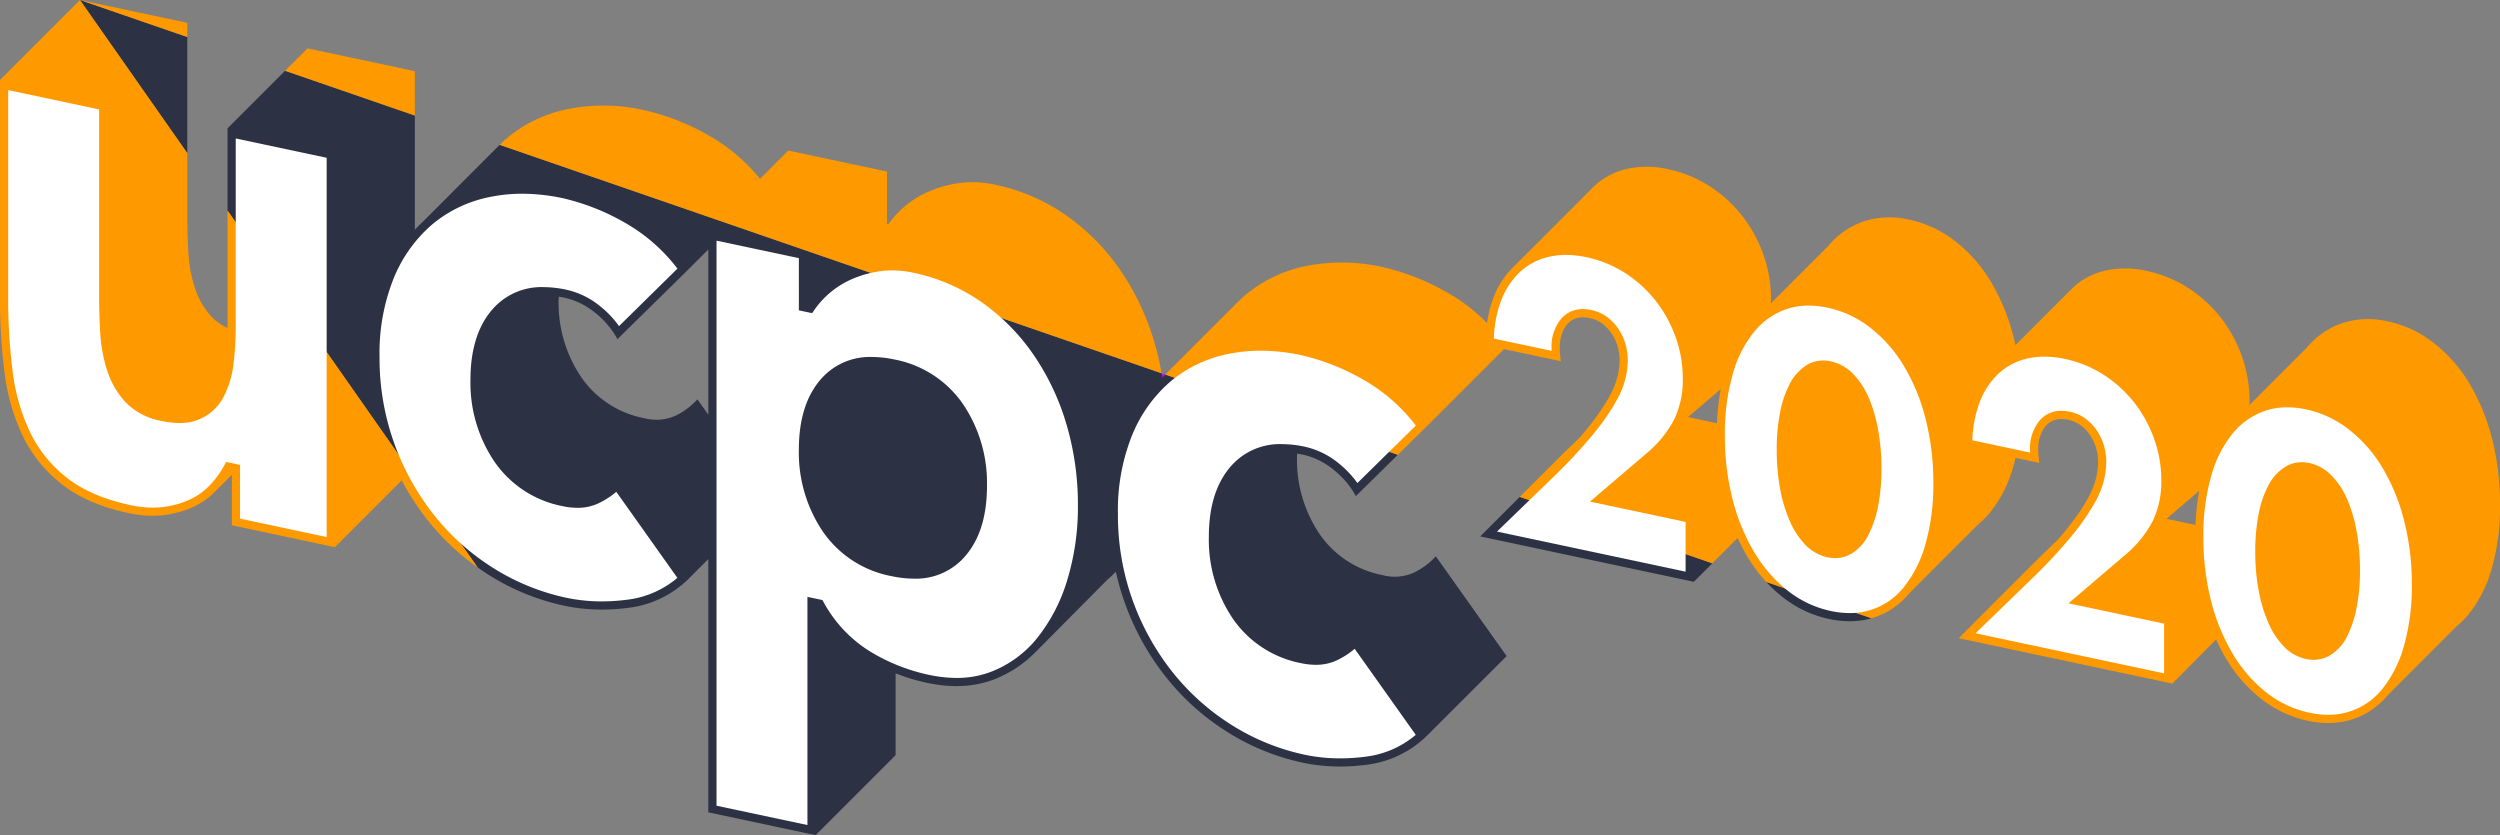
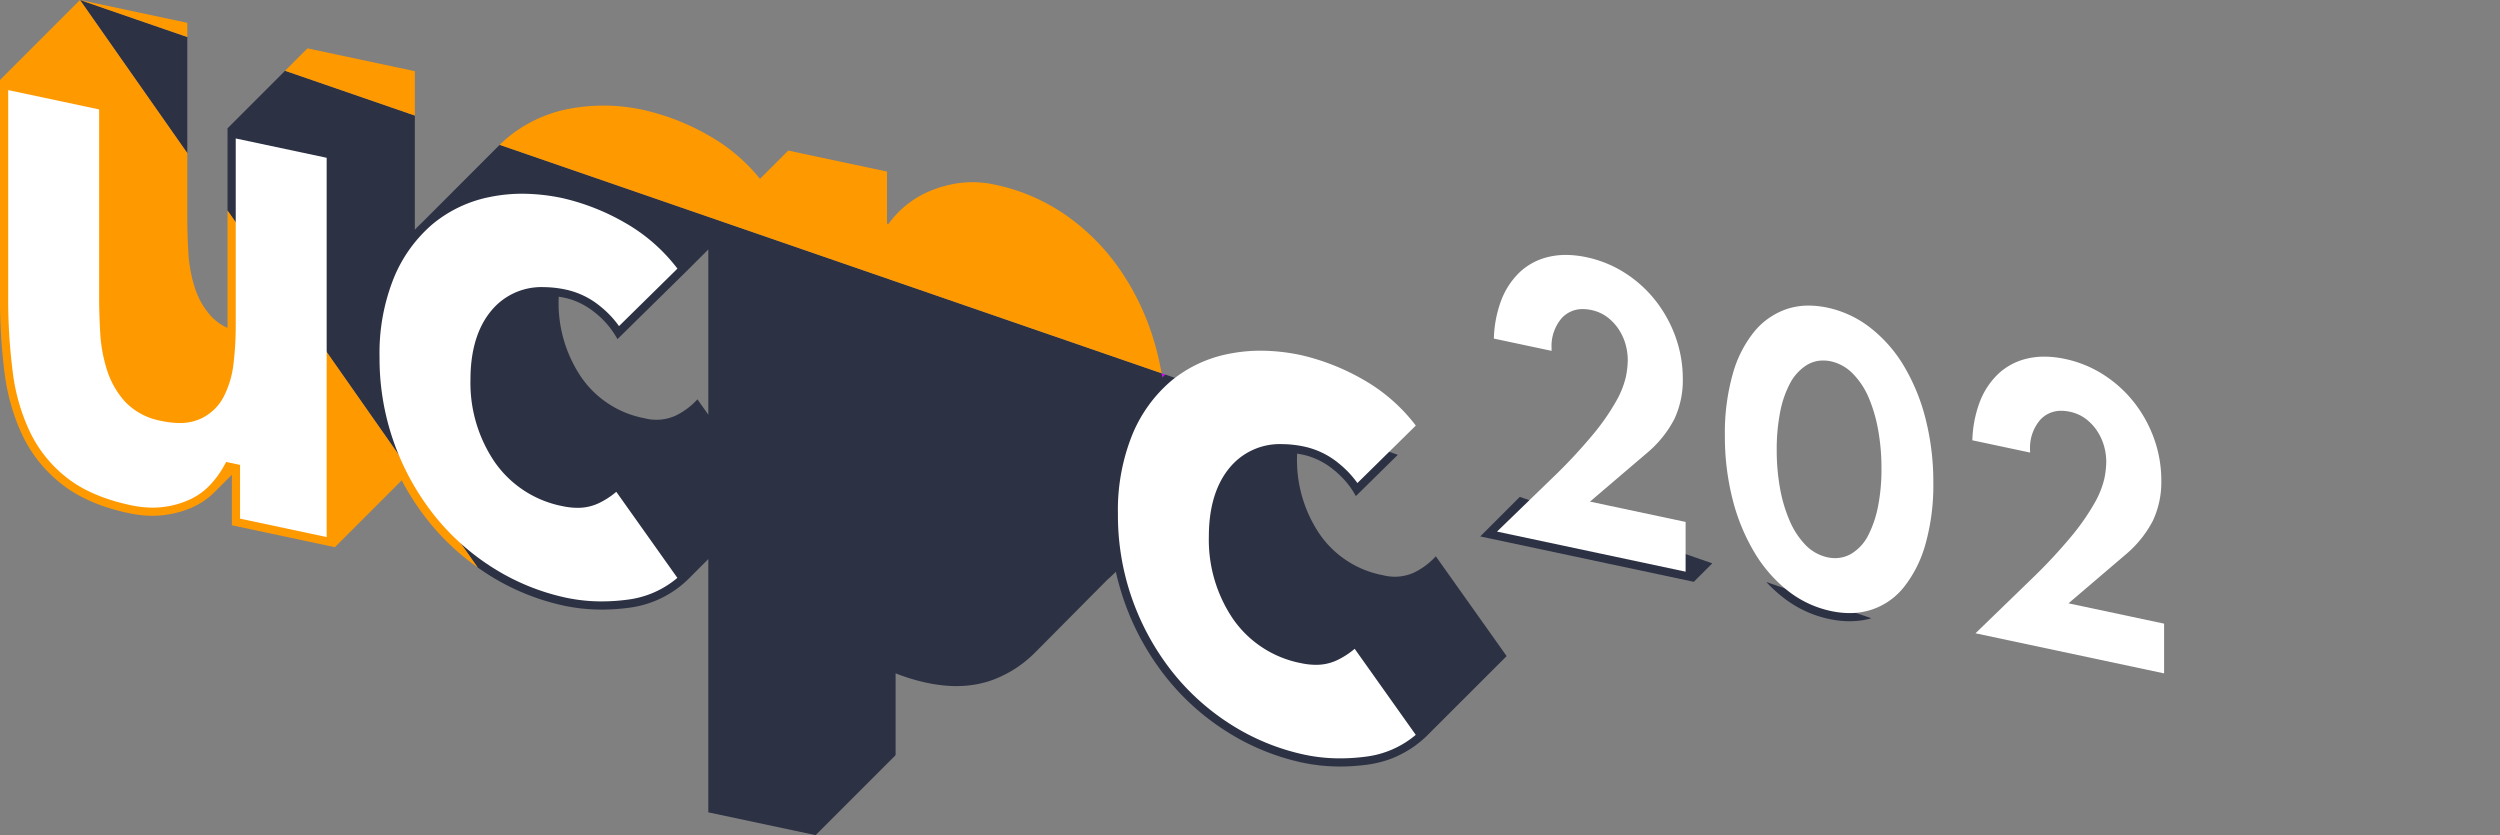
<svg xmlns="http://www.w3.org/2000/svg" viewBox="0 0 598.681 200">
  <rect x="0" y="0" width="598.681" height="200" fill="#808080" stroke="none" />
  <defs>
    <style>.cls-1{fill:#d300ff;}.cls-2{fill:none;}.cls-3{fill:#2c3144;}.cls-4{fill:#f90;}.cls-5{fill:#fff;}</style>
  </defs>
  <g id="레이어_2" data-name="레이어 2">
    <g id="레이어_1-2" data-name="레이어 1">
      <path class="cls-1" d="M34.144,96.953c.2.155.416.3.623.448a12.634,12.634,0,0,1-1.807-1.117l-.008-.006c-.253-.189-.493-.389-.725-.595-.023-.02-.049-.039-.072-.059-.25-.227-.489-.463-.714-.71a17.64,17.64,0,0,1-1.287-1.588A33.834,33.834,0,0,0,34.144,96.953Z" />
      <path class="cls-2" d="M418.639,133.6c-.483-.783-.936-1.6-1.369-2.433-.4-.759-.778-1.548-1.144-2.345l-6.077,6.076,12.94,4.466c-.5-.548-1-1.11-1.475-1.7A39.011,39.011,0,0,1,418.639,133.6Z" />
      <path class="cls-2" d="M378.264,104.815q.466-.535.9-1.05c.291-.347.574-.688.842-1.02a56.95,56.95,0,0,0,4.806-6.751q.245-.417.46-.814a20.016,20.016,0,0,0,2.149-5.3,19.107,19.107,0,0,0,.421-3.653,11.966,11.966,0,0,0-.463-3.266,10.83,10.83,0,0,0-1.39-3.03,9.841,9.841,0,0,0-2.234-2.394,6.9,6.9,0,0,0-.682-.46,7.866,7.866,0,0,0-2.393-.913,8.385,8.385,0,0,0-.828-.136c-.082-.009-.158-.008-.238-.015-.183-.015-.367-.031-.542-.031-.021,0-.04,0-.061,0a5.71,5.71,0,0,0-.893.082c-.077.013-.154.027-.229.043a4.676,4.676,0,0,0-.852.259c-.01,0-.019.01-.029.015a4.444,4.444,0,0,0-.738.418c-.062.042-.122.086-.182.131a4.968,4.968,0,0,0-.674.606,6.569,6.569,0,0,0-.992,1.476,9.662,9.662,0,0,0-.9,4.359q0,.528.063,1.309t.189,1.816h0L360.158,83.6l-18.509,18.509h0l-6.91,6.8,29.206,10.079,9.683-9.684Z" />
      <path class="cls-2" d="M44.852,51.907q0,4.1.258,8.543a33.642,33.642,0,0,0,1.541,8.426,18.449,18.449,0,0,0,3.941,6.887,11.838,11.838,0,0,0,3.887,2.752c0-.187.008-.37.008-.558V50.419L44.852,36.672Z" />
      <path class="cls-1" d="M279.038,89.689l-.875-.3c.058.334.122.665.176,1Z" />
      <polygon class="cls-1" points="99.343 55.017 99.339 55.018 99.339 55.022 99.343 55.017" />
      <polygon class="cls-3" points="354.479 128.456 354.477 128.458 405.622 139.329 405.622 139.329 405.622 139.329 410.049 134.902 363.945 118.991 354.479 128.456" />
      <path class="cls-3" d="M427.15,143.186a26.91,26.91,0,0,0,10.911,5.054c.459.1.914.179,1.365.25.144.022.287.038.431.058.3.043.609.082.911.112.167.017.334.029.5.042q.416.033.827.05c.169.007.337.011.5.014.111,0,.224.01.335.01s.224-.012.337-.013q.447-.007.887-.035c.2-.012.393-.025.588-.043.3-.027.591-.064.883-.1.183-.025.367-.048.549-.079.316-.054.627-.121.938-.19.152-.034.305-.062.456-.1.19-.048.375-.111.564-.165l-25.148-8.678A32.923,32.923,0,0,0,427.15,143.186Z" />
      <polygon class="cls-3" points="44.852 8.87 19.151 0 44.852 36.672 44.852 8.87" />
      <path class="cls-3" d="M135.187,145.066c.672.143,1.35.266,2.032.375.222.036.446.063.668.095.466.067.932.13,1.4.182.262.029.526.052.79.076.44.04.881.075,1.324.1.273.016.546.031.82.042.451.019.9.029,1.358.034.177,0,.35.013.527.013.112,0,.226-.005.339-.005.215,0,.432-.007.649-.012q.6-.012,1.2-.04c.222-.011.444-.021.667-.035.424-.025.85-.058,1.277-.095.194-.017.387-.031.582-.05.62-.061,1.242-.131,1.869-.215a24.743,24.743,0,0,0,14.135-6.85h0l4.795-4.8v60.65h0l25.7,5.463h0l19.151-19.151v-19.6q1.827.725,3.721,1.3c.025.007.05.013.075.021q.907.271,1.827.51.969.249,1.955.459h0c.684.145,1.358.265,2.025.37.212.033.421.058.631.087.457.063.912.12,1.361.164.238.023.474.042.709.06.426.032.847.054,1.265.069.227.008.454.017.679.019.115,0,.233.011.348.011.184,0,.36-.02.543-.023.472-.009.94-.027,1.4-.06.28-.019.558-.045.835-.073.451-.047.9-.106,1.338-.176.264-.041.529-.081.79-.131.468-.089.928-.2,1.385-.314.219-.056.441-.1.657-.164.663-.189,1.316-.4,1.956-.645l.007,0,.011-.005c.533-.2,1.055-.428,1.569-.662.2-.09.392-.188.588-.283.308-.148.614-.3.914-.458.247-.13.49-.266.732-.4s.456-.263.68-.4c.28-.169.557-.341.83-.519.153-.1.3-.207.456-.31a28.445,28.445,0,0,0,4.429-3.751h0v.01L265.205,138.8c.695-.588,1.36-1.222,2.007-1.884.148.677.31,1.349.481,2.017.082.317.17.631.256.946q.2.72.411,1.434c.081.266.16.533.244.8.232.733.474,1.463.736,2.185l0,.012a62.543,62.543,0,0,0,9.852,17.8q1.563,1.968,3.265,3.775.852.9,1.738,1.767,1.773,1.728,3.684,3.295.955.785,1.946,1.528,1.981,1.488,4.1,2.817a55.7,55.7,0,0,0,15.695,6.794q1.182.306,2.382.561c.672.143,1.35.265,2.033.375.221.035.444.062.666.094.466.068.933.131,1.4.183.262.028.525.051.788.075.44.04.881.075,1.325.1.273.016.546.031.82.042.451.019.9.029,1.358.035.176,0,.35.013.527.013.112,0,.226,0,.338-.006.216,0,.433-.007.65-.011q.6-.013,1.2-.041.333-.015.668-.034c.422-.026.847-.059,1.273-.1.2-.017.391-.031.587-.05.62-.061,1.242-.13,1.868-.215a25.932,25.932,0,0,0,3.541-.74c.768-.215,1.525-.453,2.26-.738a24.066,24.066,0,0,0,2.605-1.215,24.591,24.591,0,0,0,2.6-1.572,26.7,26.7,0,0,0,3.133-2.585h0L360.8,157.116l-16.962-23.9a17.222,17.222,0,0,1-5.312,3.945,11.231,11.231,0,0,1-7.367.58A23.713,23.713,0,0,1,316,127.883a31.66,31.66,0,0,1-5.4-18.514c0-.254.019-.489.024-.738.455.074.915.156,1.386.256q.492.1.977.24a17.627,17.627,0,0,1,6.39,3.376q.857.693,1.617,1.435t1.424,1.529a19.369,19.369,0,0,1,2.27,3.335h0l5.623-5.532,4.429-4.358-55.7-19.223-.7.7c-.054-.336-.118-.667-.176-1l-158.5-54.7c-.264.259-.532.515-.788.784l0-.01L101.008,53.347h0c-.563.526-1.111,1.07-1.638,1.639h0l-.03.031h0l0,0V27.673L68.268,16.951,54.487,30.733V50.419l59.894,85.46c.892.631,1.8,1.248,2.729,1.833A55.538,55.538,0,0,0,135.187,145.066ZM133.8,71.046c.455.074.915.157,1.386.257q.492.105.977.24a16.265,16.265,0,0,1,1.905.661q.468.2.929.421a18.848,18.848,0,0,1,3.556,2.293,20.7,20.7,0,0,1,5.312,6.3l16.962-16.689h0l4.795-4.8V99.305l-2.607-3.673a17.22,17.22,0,0,1-5.312,3.944,11.231,11.231,0,0,1-7.367.581A23.715,23.715,0,0,1,139.174,90.3a31.662,31.662,0,0,1-5.4-18.514C133.777,71.53,133.8,71.3,133.8,71.046Z" />
      <path class="cls-4" d="M54.487,77.957c0,.188-.007.371-.008.558a11.838,11.838,0,0,1-3.887-2.752,18.449,18.449,0,0,1-3.941-6.887A33.642,33.642,0,0,1,45.11,60.45q-.258-4.446-.258-8.543V36.672L19.151,0,0,19.151H0v52.3a137.331,137.331,0,0,0,1.114,18A50.129,50.129,0,0,0,4.251,101.67c.408,1.013.842,2,1.318,2.967a32.334,32.334,0,0,0,5.247,7.648,33.321,33.321,0,0,0,2.7,2.61q.719.621,1.478,1.209a30.52,30.52,0,0,0,5.08,3.159,40.584,40.584,0,0,0,6.116,2.421q1.106.342,2.27.643t2.384.56h0c.686.146,1.356.257,2.019.353.157.023.314.045.47.065.651.083,1.295.148,1.924.183.06,0,.118,0,.177,0,.383.018.764.033,1.138.033.185,0,.365-.013.548-.018.166,0,.331-.008.5-.016.608-.028,1.209-.072,1.8-.15.545-.073,1.071-.168,1.592-.269.26-.05.514-.107.768-.164a21.527,21.527,0,0,0,4.665-1.586q.771-.372,1.482-.794a16.954,16.954,0,0,0,3.743-2.974l3.856-3.855v12.09l24.673,5.245L96.2,115.028q.654,1.242,1.359,2.445l.051.087q.656,1.114,1.354,2.195c.058.089.113.18.171.268q.644.983,1.324,1.937c.092.13.18.263.274.392q.8,1.107,1.647,2.178a58.515,58.515,0,0,0,6.81,7.229q.921.823,1.877,1.608c1.071.878,2.182,1.709,3.319,2.512L54.487,50.419Z" />
      <polygon class="cls-4" points="68.268 16.951 99.339 27.673 99.339 17.045 73.638 11.582 68.268 16.951" />
      <path class="cls-4" d="M268.021,64.315a51.6,51.6,0,0,0-12.936-12.9,46.047,46.047,0,0,0-16.792-7.179,24.6,24.6,0,0,0-8.4-.419,27.675,27.675,0,0,0-7.281,1.965,23.3,23.3,0,0,0-9.852,7.858l-.343-.073V41.081l-23.646-5.026L182,42.831a42.879,42.879,0,0,0-12.155-10.313,55.838,55.838,0,0,0-15.506-6.125,44.232,44.232,0,0,0-18.077-.329,32.711,32.711,0,0,0-14.735,6.917c-.646.538-1.261,1.115-1.862,1.707l158.5,54.7a65.7,65.7,0,0,0-1.832-7.792A60.385,60.385,0,0,0,268.021,64.315Z" />
      <polygon class="cls-4" points="44.852 8.87 44.852 5.463 19.151 0 44.852 8.87" />
-       <path class="cls-4" d="M596.7,104.759a48.973,48.973,0,0,0-5.519-13.216,34.8,34.8,0,0,0-8.511-9.534A26.992,26.992,0,0,0,571.8,76.964a20.226,20.226,0,0,0-10.911.415,19.154,19.154,0,0,0-8.51,5.916L538.664,97.012c.012-.358.026-.715.026-1.081a31.376,31.376,0,0,0-1.855-10.71,32.8,32.8,0,0,0-5.139-9.3,31.474,31.474,0,0,0-7.794-7.03,29.515,29.515,0,0,0-9.817-4.006,22.552,22.552,0,0,0-9.9-.089,16.957,16.957,0,0,0-7.794,4.1L482.648,82.642c-.166-.754-.342-1.5-.538-2.24a48.942,48.942,0,0,0-5.519-13.216,34.779,34.779,0,0,0-8.51-9.534,27,27,0,0,0-10.869-5.045,20.226,20.226,0,0,0-10.911.415,19.163,19.163,0,0,0-8.511,5.916L424.073,72.655c.013-.358.026-.715.026-1.081a31.376,31.376,0,0,0-1.854-10.71,32.776,32.776,0,0,0-5.139-9.3,31.494,31.494,0,0,0-7.794-7.031A29.524,29.524,0,0,0,399.5,40.53a22.571,22.571,0,0,0-9.9-.089,16.959,16.959,0,0,0-7.793,4.1L362.65,63.693a20.2,20.2,0,0,0-5.1,7.841c-.163.433-.314.877-.455,1.328-.023.075-.043.153-.066.228-.119.394-.231.793-.333,1.2-.013.049-.023.1-.035.149q-.165.671-.3,1.367l-.008.043c-.1.5-.18,1.005-.253,1.521h0a41.755,41.755,0,0,0-9.437-7.269,55.788,55.788,0,0,0-15.506-6.125,44.251,44.251,0,0,0-18.077-.33,32.723,32.723,0,0,0-14.735,6.918c-.712.592-1.388,1.227-2.047,1.882v-.022L279.038,89.689l55.7,19.223,6.91-6.8h0L360.158,83.6,373.772,86.5h0q-.126-1.035-.189-1.816t-.063-1.309a9.662,9.662,0,0,1,.9-4.359,6.569,6.569,0,0,1,.992-1.476,4.968,4.968,0,0,1,.674-.606c.06-.045.12-.089.182-.131a4.444,4.444,0,0,1,.738-.418c.01,0,.019-.011.029-.015a4.676,4.676,0,0,1,.852-.259c.075-.016.152-.03.229-.043a5.71,5.71,0,0,1,.893-.082c.021,0,.04,0,.061,0,.175,0,.359.016.542.031.08.007.156.006.238.015a8.385,8.385,0,0,1,.828.136,7.866,7.866,0,0,1,2.393.913,6.9,6.9,0,0,1,.682.46,9.841,9.841,0,0,1,2.234,2.394,10.83,10.83,0,0,1,1.39,3.03,11.966,11.966,0,0,1,.463,3.266,19.107,19.107,0,0,1-.421,3.653,20.016,20.016,0,0,1-2.149,5.3q-.216.4-.46.814a56.95,56.95,0,0,1-4.806,6.751c-.268.332-.551.673-.842,1.02s-.59.693-.9,1.05l-4.636,4.492-9.683,9.684,46.1,15.911,6.077-6.076c.366.8.741,1.586,1.144,2.345.433.835.886,1.65,1.369,2.433a39.011,39.011,0,0,0,2.875,4.065c.477.589.971,1.151,1.475,1.7l25.148,8.678c.262-.074.527-.142.786-.229l.007,0a18.427,18.427,0,0,0,1.854-.752,18.18,18.18,0,0,0,1.673-.873,18.927,18.927,0,0,0,4.076-3.308q.465-.5.907-1.031h0L473.8,125.492a20.235,20.235,0,0,0,2.792-2.792,30.778,30.778,0,0,0,5.519-10.918c.207-.694.392-1.41.567-2.136l5.686,1.209c-.038-.306-.069-.589-.1-.861-.1-.957-.155-1.715-.155-2.264a8.84,8.84,0,0,1,1.451-5.286,6.5,6.5,0,0,1,.445-.549,4.938,4.938,0,0,1,.672-.6q.091-.069.183-.132a4.563,4.563,0,0,1,.738-.419l.029-.014a4.663,4.663,0,0,1,.853-.259c.075-.016.151-.03.228-.043a5.581,5.581,0,0,1,.893-.082c.021,0,.04,0,.061,0,.176,0,.36.016.543.031.08.007.156.006.237.015a8.337,8.337,0,0,1,.828.136,7.587,7.587,0,0,1,3.076,1.373,9.774,9.774,0,0,1,1.211,1.1,10.078,10.078,0,0,1,1.022,1.3,10.83,10.83,0,0,1,1.39,3.03,11.922,11.922,0,0,1,.463,3.266,19.107,19.107,0,0,1-.421,3.653,19.965,19.965,0,0,1-2.149,5.3,36.242,36.242,0,0,1-1.925,3.109q-.261.381-.54.776c-.815,1.149-1.744,2.372-2.8,3.681-.269.332-.552.673-.843,1.02s-.59.693-.9,1.049h0l-4.636,4.492-19.151,19.151h0l51.145,10.871h0l10.48-10.555c.371.811.751,1.611,1.16,2.382.43.83.881,1.639,1.361,2.418.006.01.01.02.016.03a35.23,35.23,0,0,0,8.511,9.581c.556.427,1.126.821,1.7,1.2q.777.51,1.578.962.613.346,1.241.659t1.263.588a26.852,26.852,0,0,0,5.127,1.645c.46.1.914.18,1.365.251.144.022.287.038.431.058.306.043.611.082.912.112.167.017.332.029.5.042.278.021.555.039.829.05.169.006.337.011.505.014.111,0,.225.009.335.009s.224-.011.337-.013q.447-.007.888-.034c.2-.012.392-.025.587-.043.3-.027.591-.064.884-.1.183-.025.366-.048.548-.079.316-.054.627-.121.938-.19.152-.035.306-.063.456-.1.454-.114.9-.243,1.347-.392l.01,0a18.127,18.127,0,0,0,3.527-1.625q.555-.333,1.086-.7c.4-.281.789-.583,1.171-.9a20.374,20.374,0,0,0,2.727-2.735l16.359-16.36a20.338,20.338,0,0,0,2.792-2.791,30.8,30.8,0,0,0,5.519-10.918,53.513,53.513,0,0,0,1.98-15.269A62.784,62.784,0,0,0,596.7,104.759ZM411.737,95.108l0,.023q-.144.971-.256,1.977l0,.038q-.109,1.005-.188,2.043l0,.031q-.078,1.052-.122,2.135l-6.949-1.477,7.851-6.7Q411.884,94.126,411.737,95.108Zm114.591,24.354,0,.028q-.144.969-.255,1.972l0,.044q-.109,1-.187,2.036l0,.038q-.078,1.049-.122,2.132l-6.948-1.477,7.85-6.7Q526.474,118.482,526.328,119.462Z" />
      <path class="cls-5" d="M47.928,100.329A11.905,11.905,0,0,1,43,101.3a21.113,21.113,0,0,1-4.342-.5,15.871,15.871,0,0,1-8.667-4.559,20.5,20.5,0,0,1-4.36-7.609A35.771,35.771,0,0,1,24,79.714c-.172-2.99-.26-5.9-.26-8.656V26.205L1.964,21.577V71.449a135.988,135.988,0,0,0,1.1,17.737,46.537,46.537,0,0,0,4.269,14.58,30.79,30.79,0,0,0,8.864,10.784c3.8,2.942,8.869,5.1,15.056,6.416a25.745,25.745,0,0,0,5.32.6,19.715,19.715,0,0,0,2.58-.166,21.22,21.22,0,0,0,6.427-1.839,15.729,15.729,0,0,0,4.652-3.347,22.434,22.434,0,0,0,3.231-4.334l.708-1.259,1.413.3.342.072,1.556.331V124.2l20.745,4.409V37.786L56.451,33.158v44.8a75,75,0,0,1-.529,9.107A22.818,22.818,0,0,1,53.566,95,11.745,11.745,0,0,1,47.928,100.329Z" />
      <path class="cls-5" d="M143.791,73.392a23.665,23.665,0,0,1,4.448,4.7l13.989-13.764a41.627,41.627,0,0,0-12.5-10.949,54.071,54.071,0,0,0-14.954-5.917,46.836,46.836,0,0,0-9.7-1.067,38.4,38.4,0,0,0-7.578.741,30.917,30.917,0,0,0-13.867,6.5,33.754,33.754,0,0,0-9.3,12.878,48.161,48.161,0,0,0-3.439,18.952,60.27,60.27,0,0,0,3.481,20.586,60.893,60.893,0,0,0,9.542,17.249,56.406,56.406,0,0,0,14.241,12.741,53.879,53.879,0,0,0,17.442,7.1,41.064,41.064,0,0,0,8.513.876,47.5,47.5,0,0,0,6.323-.435,22.793,22.793,0,0,0,11.782-5.2l-14.627-20.609a19.492,19.492,0,0,1-4.177,2.714,11.7,11.7,0,0,1-5.144,1.121,16.845,16.845,0,0,1-3.487-.388,25.721,25.721,0,0,1-16.369-10.66,33.723,33.723,0,0,1-5.748-19.634c0-7.655,2.006-13.575,5.962-17.6a15.546,15.546,0,0,1,11.534-4.569,26.276,26.276,0,0,1,5.438.613A19.379,19.379,0,0,1,143.791,73.392Z" />
-       <path class="cls-5" d="M247.262,84.6a49.868,49.868,0,0,0-12.446-12.411,44.33,44.33,0,0,0-16.082-6.873,24.661,24.661,0,0,0-5.1-.564,19.893,19.893,0,0,0-2.629.171,25.879,25.879,0,0,0-6.766,1.822,21.352,21.352,0,0,0-9.017,7.179l-.746,1.067-1.272-.271-.343-.073-1.556-.33V61.823l-19.717-4.192V192.946l21.772,4.628V142.935l2.373.5.343.072.859.183.437.763A31.591,31.591,0,0,0,208.1,155.845a44.882,44.882,0,0,0,14.365,5.764,31.973,31.973,0,0,0,6.612.737,22.8,22.8,0,0,0,8.21-1.457,26.409,26.409,0,0,0,11.091-8.1,41.153,41.153,0,0,0,7.186-13.842,60.041,60.041,0,0,0,2.567-17.875,68.068,68.068,0,0,0-2.828-19.759A58.72,58.72,0,0,0,247.262,84.6Zm-16.868,49.4a15.535,15.535,0,0,1-11.53,4.568,26.311,26.311,0,0,1-5.441-.613,25.72,25.72,0,0,1-16.37-10.66,33.722,33.722,0,0,1-5.747-19.633c0-7.656,2-13.576,5.961-17.6A15.545,15.545,0,0,1,208.8,85.486a26.34,26.34,0,0,1,5.438.612,25.728,25.728,0,0,1,16.369,10.66,33.741,33.741,0,0,1,5.748,19.634C236.356,124.049,234.35,129.97,230.394,133.99Z" />
      <path class="cls-5" d="M320.612,110.976a23.658,23.658,0,0,1,4.447,4.7l13.989-13.763a41.606,41.606,0,0,0-12.5-10.95A54.145,54.145,0,0,0,311.6,85.05a46.834,46.834,0,0,0-9.7-1.067,38.419,38.419,0,0,0-7.58.742,30.925,30.925,0,0,0-13.867,6.5,33.773,33.773,0,0,0-9.3,12.878,48.137,48.137,0,0,0-3.44,18.953,60.252,60.252,0,0,0,3.481,20.585,60.882,60.882,0,0,0,9.542,17.249,56.423,56.423,0,0,0,14.241,12.741,53.834,53.834,0,0,0,17.442,7.1,40.989,40.989,0,0,0,8.513.877,47.645,47.645,0,0,0,6.322-.435,22.809,22.809,0,0,0,11.783-5.195l-14.627-20.609a19.527,19.527,0,0,1-4.177,2.713,11.705,11.705,0,0,1-5.144,1.122,16.849,16.849,0,0,1-3.487-.389,25.717,25.717,0,0,1-16.369-10.66,33.72,33.72,0,0,1-5.747-19.633c0-7.655,2-13.576,5.96-17.6a15.549,15.549,0,0,1,11.535-4.568,26.34,26.34,0,0,1,5.438.612A19.391,19.391,0,0,1,320.612,110.976Z" />
      <path class="cls-5" d="M383.787,117.535l10.533-8.988a26.628,26.628,0,0,0,6.631-8.172,21.817,21.817,0,0,0,2.033-9.65,29.552,29.552,0,0,0-1.738-10.044,30.974,30.974,0,0,0-4.832-8.745,29.641,29.641,0,0,0-7.311-6.593,27.656,27.656,0,0,0-9.167-3.74,24.025,24.025,0,0,0-4.964-.554,17.9,17.9,0,0,0-4.08.456,15.091,15.091,0,0,0-6.908,3.629,18.356,18.356,0,0,0-4.594,7.094,28.277,28.277,0,0,0-1.654,8.853l13.836,2.941q-.017-.354-.016-.649a10.3,10.3,0,0,1,2.4-7.153,6.692,6.692,0,0,1,5.1-2.2,9.856,9.856,0,0,1,2.031.225,9.577,9.577,0,0,1,3.859,1.734,11.835,11.835,0,0,1,2.677,2.867,12.834,12.834,0,0,1,1.644,3.58,13.966,13.966,0,0,1,.538,3.8,20.925,20.925,0,0,1-.458,4.036A21.624,21.624,0,0,1,387,96.116a54.444,54.444,0,0,1-5.464,7.863A125.731,125.731,0,0,1,371.6,114.6l-13.111,12.7,45.167,9.6V124.99l-19-4.039-3.9-.829Z" />
      <path class="cls-5" d="M455.768,87.367a33,33,0,0,0-8.029-9,25.173,25.173,0,0,0-10.087-4.686,21.945,21.945,0,0,0-4.538-.5,16.442,16.442,0,0,0-5.328.857,17.3,17.3,0,0,0-7.648,5.327,27.949,27.949,0,0,0-5.178,10.153,51.776,51.776,0,0,0-1.9,14.707,61.065,61.065,0,0,0,1.914,15.608,47.226,47.226,0,0,0,5.334,12.744,33.435,33.435,0,0,0,8.035,9.056,25.072,25.072,0,0,0,10.124,4.691,21.586,21.586,0,0,0,4.466.493,16.42,16.42,0,0,0,12.991-6.211,29,29,0,0,0,5.152-10.229,51.832,51.832,0,0,0,1.9-14.707,61.138,61.138,0,0,0-1.914-15.608A47.256,47.256,0,0,0,455.768,87.367Zm-6.008,33.781a26.22,26.22,0,0,1-2.289,6.884,10.965,10.965,0,0,1-4.076,4.543,7.7,7.7,0,0,1-3.947,1.083,8.716,8.716,0,0,1-1.8-.194,10.477,10.477,0,0,1-5.382-3.068,19.285,19.285,0,0,1-3.718-5.75,35.27,35.27,0,0,1-2.281-7.7,51.093,51.093,0,0,1-.791-9.252,46.117,46.117,0,0,1,.8-8.906,24.332,24.332,0,0,1,2.353-6.918,11.481,11.481,0,0,1,4.035-4.444,7.518,7.518,0,0,1,3.943-1.095,8.945,8.945,0,0,1,1.862.2A10.545,10.545,0,0,1,443.8,89.58a18.579,18.579,0,0,1,3.734,5.722,35.758,35.758,0,0,1,2.235,7.688,51.265,51.265,0,0,1,.791,9.2A45.858,45.858,0,0,1,449.76,121.148Z" />
      <path class="cls-5" d="M498.378,141.892,508.91,132.9a26.628,26.628,0,0,0,6.631-8.172,21.817,21.817,0,0,0,2.033-9.65,29.552,29.552,0,0,0-1.738-10.044A30.974,30.974,0,0,0,511,96.293a29.655,29.655,0,0,0-7.31-6.593,27.67,27.67,0,0,0-9.168-3.74,24.025,24.025,0,0,0-4.964-.554,17.907,17.907,0,0,0-4.08.455,15.094,15.094,0,0,0-6.907,3.63,18.347,18.347,0,0,0-4.595,7.094,28.277,28.277,0,0,0-1.653,8.853l13.835,2.941q-.016-.354-.016-.649a10.3,10.3,0,0,1,2.4-7.153,6.689,6.689,0,0,1,5.1-2.2,9.864,9.864,0,0,1,2.031.225,9.579,9.579,0,0,1,3.858,1.734,11.835,11.835,0,0,1,2.677,2.867,12.834,12.834,0,0,1,1.644,3.58,13.963,13.963,0,0,1,.539,3.8,20.856,20.856,0,0,1-.459,4.036,21.662,21.662,0,0,1-2.349,5.854,54.58,54.58,0,0,1-5.464,7.863,126.064,126.064,0,0,1-9.933,10.62l-13.111,12.7,45.166,9.6V149.347l-19-4.039-3.9-.829Z" />
-       <path class="cls-5" d="M575.651,124.413a47.256,47.256,0,0,0-5.293-12.689,32.982,32.982,0,0,0-8.029-9,25.175,25.175,0,0,0-10.086-4.686,21.954,21.954,0,0,0-4.539-.5,16.419,16.419,0,0,0-5.328.857,17.306,17.306,0,0,0-7.648,5.327,27.965,27.965,0,0,0-5.178,10.153,51.777,51.777,0,0,0-1.9,14.707,61.065,61.065,0,0,0,1.914,15.608,47.208,47.208,0,0,0,5.334,12.744,33.447,33.447,0,0,0,8.034,9.056,25.078,25.078,0,0,0,10.124,4.691,21.593,21.593,0,0,0,4.466.493,16.42,16.42,0,0,0,12.991-6.211,29,29,0,0,0,5.152-10.229,51.832,51.832,0,0,0,1.9-14.707A61.132,61.132,0,0,0,575.651,124.413Zm-11.3,21.092a26.221,26.221,0,0,1-2.288,6.884,10.978,10.978,0,0,1-4.076,4.543,7.714,7.714,0,0,1-3.948,1.083,8.7,8.7,0,0,1-1.795-.194,10.484,10.484,0,0,1-5.382-3.068,19.267,19.267,0,0,1-3.719-5.75,35.325,35.325,0,0,1-2.281-7.7,51.109,51.109,0,0,1-.791-9.252,46.132,46.132,0,0,1,.8-8.906,24.34,24.34,0,0,1,2.353-6.919,11.493,11.493,0,0,1,4.035-4.443,7.518,7.518,0,0,1,3.943-1.095,8.937,8.937,0,0,1,1.862.2,10.551,10.551,0,0,1,5.329,3.046,18.6,18.6,0,0,1,3.733,5.722,35.7,35.7,0,0,1,2.236,7.688,51.341,51.341,0,0,1,.791,9.2A45.854,45.854,0,0,1,564.35,145.505Z" />
    </g>
  </g>
</svg>